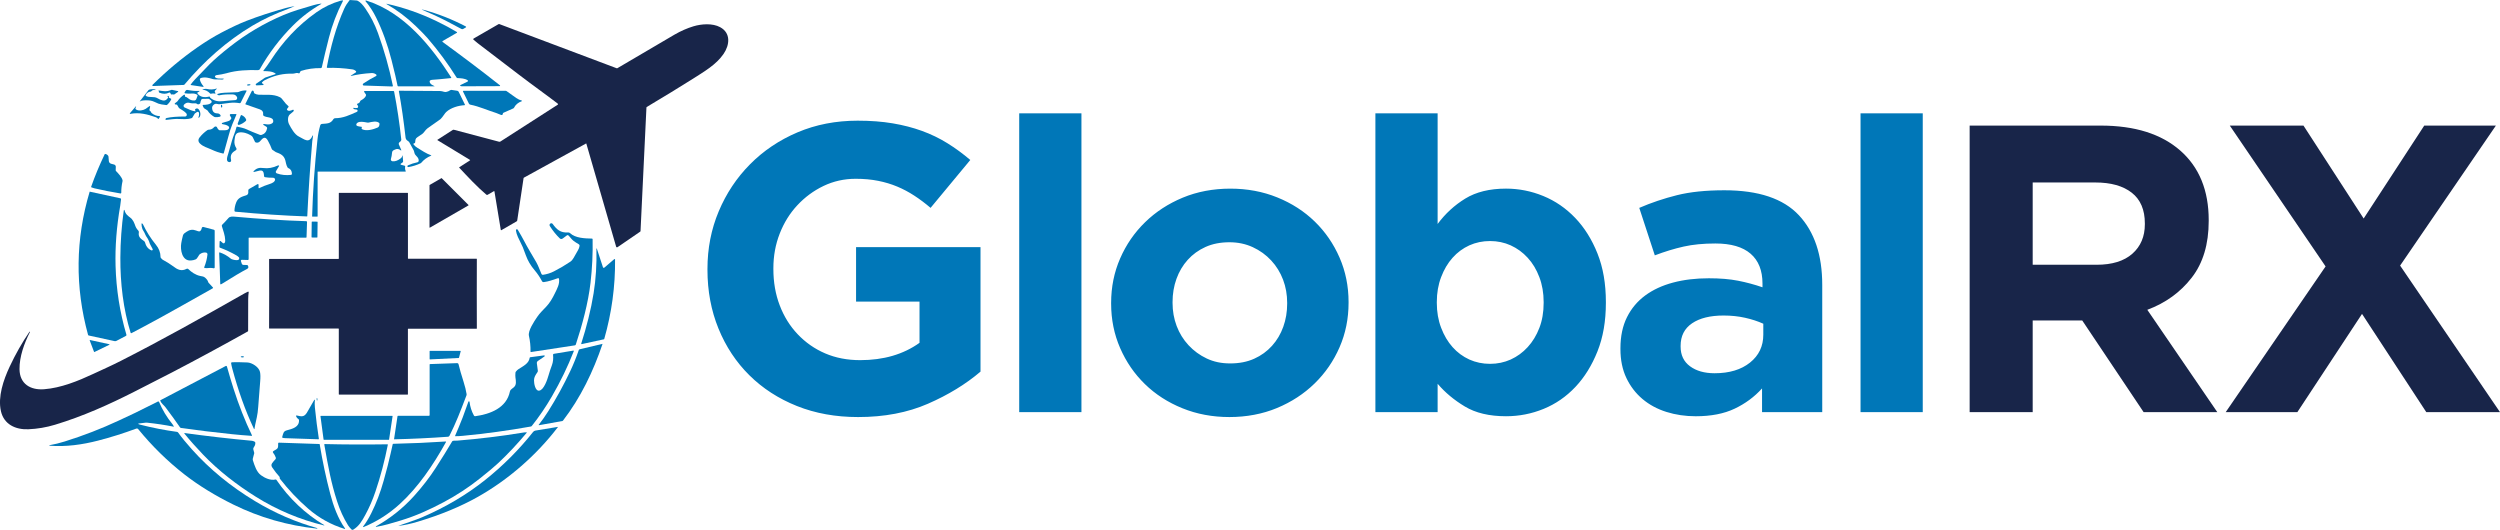
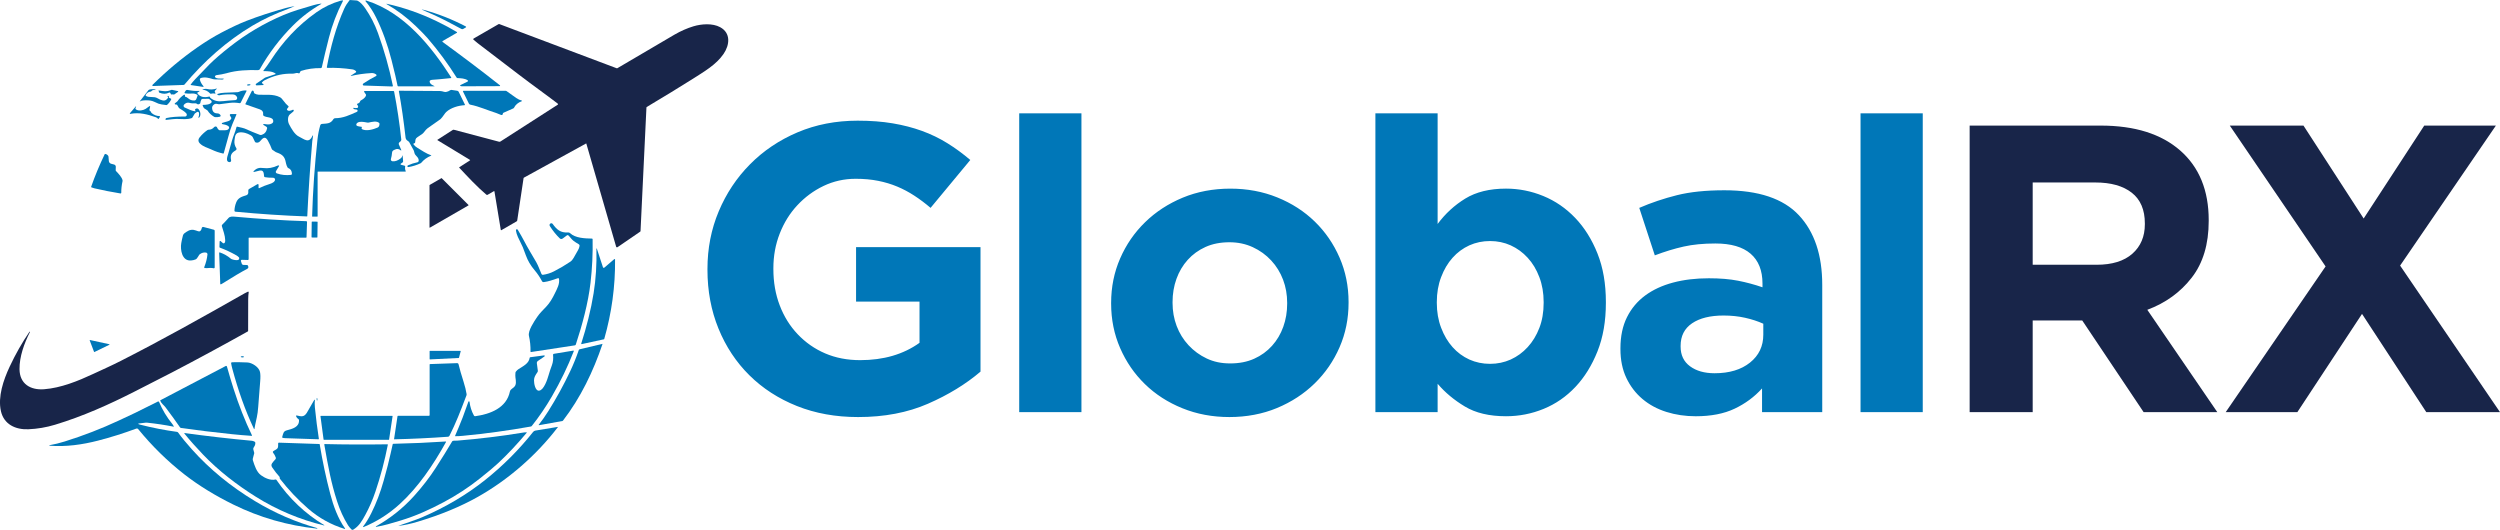
<svg xmlns="http://www.w3.org/2000/svg" id="Layer_1" data-name="Layer 1" viewBox="0 0 1753.93 371.76">
  <defs>
    <style>
      .cls-1 {
        fill: #182549;
      }

      .cls-1, .cls-2 {
        fill-rule: evenodd;
      }

      .cls-2 {
        fill: #0077b8;
      }
    </style>
  </defs>
  <g>
    <path class="cls-2" d="M246.25,53.28s-.01,0-.02,0c-.07,0-.13-.06-.13-.13,0-.04.02-.08.05-.1l3.48-2.24c.16-.1.26-.28.26-.47,0-.14-.05-.28-.15-.38-.67-.71-1.52-1.14-2.57-1.29-5.84-.86-11.67-1.21-17.49-1.07h0c-.22,0-.39-.18-.39-.39,0-.02,0-.05,0-.07,2.65-14.16,6.33-27.96,12.23-41.11.84-1.87,2.06-3.82,3.67-5.84.1-.12.24-.18.39-.18.01,0,.02,0,.03,0l4.61.33c.22.02.44.08.64.17,2.12,1.07,3.96,3.27,5.36,5.31,3.71,5.38,6.68,11.14,8.92,17.3,4.38,12.09,7.88,24.45,10.49,37.07,0,.03,0,.05,0,.08,0,.22-.18.4-.4.4h-.01l-19.99-.66c-.39-.02-.71-.34-.71-.74,0-.21.09-.4.24-.55.12-.11.29-.24.53-.39,2.85-1.91,5.69-3.56,8.5-4.96.04-.02.08-.05.12-.08.29-.23.33-.65.1-.93-.03-.04-.07-.08-.11-.11-.97-.74-2.09-1.07-3.36-.99-5.15.31-9.92.99-14.3,2.03Z" />
    <path class="cls-2" d="M184.97,49.9h0c-.11,0-.21-.09-.21-.2,0-.04.01-.09.04-.12,1.79-2.31,3.24-4.27,4.93-6.89,8.6-13.35,19.07-24.76,32.27-34.07,5.19-3.66,10.87-6.38,17.03-8.15.5-.14.94-.21,1.32-.22,0,0,0,0,0,0,.15,0,.28.13.28.28,0,.04-.01.09-.03.13-4.27,8.27-7.54,16.84-9.81,25.71-1.89,7.36-3.55,14.31-5.01,20.84-.07.34-.37.58-.72.58h0c-4.81-.08-9.42.57-13.82,1.96-.23.07-.41.23-.52.45l-.53,1.04c-.11.23-.39.33-.63.22-.7-.32-1.54-.33-2.49-.04-.69.21-1.47.3-2.33.28-5.66-.15-11.25,1.02-16.77,3.49-1.87.84-2.95,1.29-4.1,2.56-.01.01-.03.03-.04.05-.16.24-.11.56.12.72.02.01.04.03.06.04l.65.33c.14.07.23.22.23.38,0,.22-.18.41-.4.42l-4.44.22s-.02,0-.03,0c-.34,0-.62-.28-.62-.62,0-.2.1-.39.27-.51l6.23-4.26c.05-.04.1-.06.16-.08l7.14-2.38c.11-.04.19-.14.19-.26,0-.09-.04-.17-.12-.22-2.17-1.58-5.69-1.7-8.32-1.66Z" />
    <path class="cls-2" d="M304.74,60.56h-25.33c-.25,0-.46-.17-.5-.41-.71-3.71-2.11-9.68-4.21-17.93-2.79-10.96-6.39-20.93-10.81-29.88-2.09-4.25-4.56-8.06-7.41-11.45-.05-.06-.08-.14-.08-.22,0-.19.15-.34.34-.34.04,0,.07,0,.11.02,13.37,4.15,24.95,12.32,34.89,22.21,9.45,9.41,17.74,20.69,24.81,31.76.01.02.03.05.03.07.06.16-.03.34-.2.4-.02,0-.05.01-.07.01-6.78.71-11.15,1.11-13.11,1.2-.38.02-.8.13-1.27.33-.37.17-.58.56-.51.95.3,1.78,1.63,2.25,3.36,3.11.03.02.04.05.04.08,0,.05-.04.09-.09.09h0Z" />
    <path class="cls-2" d="M225.32,2.52h0c.07,0,.14.06.14.13,0,.04-.02.09-.06.11-7.34,4.17-14.03,9.29-20.08,15.37-9.02,9.06-16.68,19.17-22.99,30.33-.25.46-.74.74-1.26.74-.01,0-.03,0-.04,0-7.32-.19-14.64.11-21.61,2.03-1.78.49-3.05.79-3.81.9-2.19.3-3.48.51-3.87.62-.03.01-.07.02-.11.04-.6.22-.96.74-.81,1.17.01.03.02.05.04.08.73,1.34,4,1.1,5.82,1.08h0c.12,0,.22.1.22.22,0,.05-.02.1-.05.14-.17.2-.51.31-1.03.32-.89.03-2.7-.02-5.44-.13-.38-.02-.71-.08-1.04-.18-2.67-.81-5.43-1.63-8.34-.78-.47.14-.79.56-.79,1.05,0,.1.01.2.04.3.45,1.6,1.29,3.08,2.5,4.44.05.05.08.12.08.19,0,.15-.13.28-.28.28-.02,0-.03,0-.05,0l-8.57-1.28s-.03,0-.05-.01c-.11-.04-.16-.17-.12-.29,0-.01.01-.03.02-.04.75-1.09,1.79-2.33,3.11-3.73,4.57-4.84,7.92-8.32,10.05-10.44,3.66-3.63,8.43-7.75,14.3-12.36,11.62-9.14,24.16-16.56,37.63-22.25,6.8-2.87,13.68-4.78,21.05-6.94,1.76-.52,3.55-.88,5.38-1.1Z" />
    <path class="cls-2" d="M271.26,2.63c11.97,2.65,23.66,6.73,35.08,12.24,5.11,2.46,9.85,5,14.2,7.61.09.05.15.15.15.26s-.06.2-.15.26l-9.96,5.75s-.05.03-.07.05c-.18.16-.19.43-.03.61.02.02.04.04.07.06,12.35,8.96,27.19,20.1,40.18,30.39.08.06.13.16.13.26,0,.18-.14.32-.32.32h0c-8.83.08-17.66.11-26.47.09-.38,0-.73-.08-1.05-.24-.03-.02-.06-.04-.09-.06-.13-.14-.14-.35,0-.48.03-.03.06-.05.09-.07l5.03-2.45c.18-.09.29-.27.29-.47,0-.17-.09-.33-.23-.43-1.97-1.34-4.66-1.42-7.22-1.55-.21-.01-.39-.12-.49-.29-6.11-9.75-12.93-19-20.49-27.78-1.64-1.9-4.36-4.69-8.17-8.37-6.34-6.13-13.19-11.28-20.55-15.48-.04-.02-.06-.06-.06-.1,0-.06.05-.12.12-.12,0,0,.02,0,.02,0h0Z" />
    <path class="cls-2" d="M206.45,4.45c-1.64.74-2.85,1.25-3.63,1.53-9.5,3.49-18.02,7.47-25.55,11.94-18.27,10.85-34.17,25.12-47.89,41.43-.13.15-.31.24-.51.24l-21.53.75c-.06,0-.12,0-.18-.03-.24-.09-.36-.36-.27-.6.02-.06.06-.12.11-.16,10.03-9.96,20.62-18.8,31.79-26.54,5.67-3.93,11.19-7.31,16.56-10.14,6.71-3.54,12.58-6.28,17.6-8.24,8.36-3.25,17.59-6.26,27.69-9.04,1.52-.42,3.45-.83,5.79-1.23h0s.04.02.04.04c0,.02,0,.03-.02.04h0Z" />
    <path class="cls-2" d="M296.06,6.69c.42.04.83.12,1.23.23,10.11,2.76,19.95,6.64,29.52,11.65.03.02.06.04.09.06.15.15.15.39,0,.54-.03.03-.05.05-.09.07l-1.84,1.07c-.38.22-.85.23-1.24.02-8.77-4.75-14.91-7.89-18.42-9.44-3.63-1.6-6.73-2.96-9.28-4.09-.02,0-.04-.03-.04-.05,0-.03.02-.05.05-.05,0,0,.01,0,.02,0h0Z" />
    <path class="cls-1" d="M346.52,134.1l-4.43,2.56c-.12.07-.25.1-.39.1-.18,0-.36-.07-.5-.19-6.66-5.69-12.61-12.08-18.99-18.9,0,0-.01-.01-.02-.02-.08-.1-.06-.24.04-.32,0,0,.01,0,.02-.01l7.51-4.83s.08-.09.08-.14-.03-.11-.08-.14l-22.88-13.89s-.07-.07-.07-.12.02-.09.06-.12l10.72-6.89c.25-.16.56-.21.86-.14l31.68,8.39c.34.09.68.03.95-.15l40.26-25.87c.17-.11.23-.33.14-.52-.03-.05-.19-.19-.47-.41-7.02-5.41-17.64-12.96-26.86-20.03-11.43-8.77-21.08-16.14-28.96-22.11-1.09-.83-2.09-1.66-3.02-2.5-.02-.01-.03-.03-.05-.05-.17-.21-.14-.53.07-.7.02-.02.04-.03.06-.04l17.49-10.1c.18-.11.41-.13.61-.05l82.27,30.97c.18.06.38.04.53-.05,25.09-14.75,38.43-22.59,40.02-23.51,4.46-2.57,8.9-4.53,13.32-5.86,5.62-1.69,13.37-2.3,18.74.61,7.62,4.12,6.71,12.49,2.38,18.79-5.19,7.55-13.33,12.23-22.86,18.26-8.06,5.1-18.41,11.41-31.04,18.95-.11.07-.18.18-.19.31l-4.15,86.71c0,.17-.09.33-.24.43l-15.95,10.92s-.05.03-.08.05c-.3.14-.66.01-.8-.29-.01-.03-.02-.06-.03-.09l-20.93-72.37c-.01-.05-.07-.09-.12-.09-.02,0-.04,0-.06.02l-43.57,23.95c-.14.08-.25.22-.28.38l-4.45,29.69c-.04.25-.19.48-.42.61l-10.68,6.17s-.09.04-.14.04c-.14,0-.27-.1-.29-.24l-4.45-26.97c-.02-.12-.13-.21-.25-.21-.04,0-.09.01-.13.04h0Z" />
    <path class="cls-2" d="M175.74,59.42c-.03-.25-.6-.39-1.28-.32-.68.07-1.21.33-1.19.58.03.25.6.39,1.28.32s1.21-.33,1.19-.58Z" />
    <path class="cls-2" d="M142.22,63.01c-.08,0-.14-.07-.14-.15,0-.06.04-.12.11-.14.88-.27,2.07-.52,3.02-.3,2.34.55,4.59.44,6.75-.3.02,0,.04-.01.05-.01.07,0,.13.06.13.13,0,.04-.02.08-.05.1l-1.04,1.03c-.22.22-.36.51-.41.81-.03.16.14.54.51,1.12.03.04.04.09.04.13,0,.13-.11.24-.24.24-.02,0-.04,0-.06,0-.89-.23-1.86-.2-2.9.08-.2.06-.42,0-.57-.16-1.56-1.66-3.29-2.52-5.19-2.59Z" />
    <path class="cls-2" d="M98.1,71.04l6.12-7.85c.11-.14.26-.24.43-.29,1.55-.41,2.99-.44,4.32-.1,0,0,.01,0,.02,0,.08.03.12.12.09.21,0,0,0,.01,0,.01l-.07.13s-.05.05-.08.04c-1.26-.19-2.13.04-2.62.69-.18.23-.44.37-.72.39-1.4.11-2.52.87-3.35,2.29-.15.25-.07.59.18.75,2.11,1.39,5.68.09,8.02,1.58,1.26.8,2.54,1.34,3.84,1.6,1.37.28,2.55-.32,3.54-1.78.13-.18.16-.33.1-.44-.07-.12-.17-.24-.3-.36-.04-.04-.07-.09-.09-.14-.06-.18.07-.38.27-.45.06-.02.12-.02.18-.02.43.05.58.31.45.8,0,.03-.01.07-.01.1,0,.16.09.31.23.38l1.38.7c.08.04.13.12.13.22,0,.03,0,.06-.02.09-.61,1.48-1.57,2.79-2.88,3.94-.15.14-.36.21-.58.18-2.63-.28-4.46-.61-5.48-.99-1.81-.69-3.87-1.97-5.82-2.2-2.16-.26-4.2-.22-6.12.12-.49.09-.78.45-1.04.54-.01,0-.03.01-.05.01-.06,0-.11-.05-.11-.11,0-.03,0-.05.03-.07h0Z" />
    <path class="cls-2" d="M111.41,63.46c2.88.45,5.49,1.05,8.58-.32.26-.12.56-.15.84-.08l4,.87c.13.03.21.14.21.27,0,.09-.04.17-.11.22l-2.57,1.79c-.12.08-.27.13-.41.13-.09,0-.19-.02-.27-.05-.27-.11-.73-.11-1.37,0-.02,0-.04,0-.06,0-.17,0-.32-.11-.38-.26-.17-.47-.37-.81-.6-1.02-.09-.09-.22-.14-.35-.14-.08,0-.16.02-.24.06-2.08,1.12-4.36,1.15-6.85.09-.22-.09-.36-.3-.36-.53,0-.03,0-.06,0-.08.03-.22-.05-.44-.23-.67-.03-.03-.04-.07-.04-.11,0-.09.08-.17.17-.17.01,0,.02,0,.03,0h0Z" />
    <path class="cls-2" d="M137.1,77.79c-.35-.57-.36-1-.02-1.29.65-.56,1.58-.56,2.11,0,1.42,1.48,2.04,4.42.47,6.06-.05.06-.12.09-.2.09-.15,0-.26-.12-.26-.26,0-.04,0-.08.03-.12.41-.92.55-1.89.42-2.92-.07-.51-.5-.9-1.02-.9-.28,0-.55.11-.74.31-.29.3-.6.52-.92.64-.13.06-.24.15-.31.26l-1.73,2.85c-.1.17-.26.3-.45.36-3.25,1.06-6.16.68-10.69.56-.76-.01-3.22.21-7.37.69,0,0-.02,0-.03,0-.15,0-.28-.13-.28-.28h0c.01-.59.27-.93.77-1.05,3.09-.71,7.39-1.06,12.92-1.05.34,0,.56-.04.67-.12,0,0,0,0,0,0,.64-.46.78-1.35.32-1.98,0,0-.01-.02-.02-.02-1.12-1.44-3.45-2.67-4.93-3.63-.18-.11-.33-.27-.44-.46l-1.05-1.82c-.13-.24-.38-.39-.66-.39l-.63-.02c-.27,0-.48-.22-.48-.49,0-.15.07-.3.2-.39l1.52-1.18c.13-.1.25-.23.34-.36,1.08-1.67,2.55-3.13,4.41-4.38.08-.05.17-.08.27-.08.26,0,.47.21.47.47,0,.08-.02.15-.05.21-.01.02-.02.14-.02.36,0,.24.18.44.42.46.48.05,1.08.38,1.81,1.01,1.28,1.11,2.62,1.63,4.33,1.59.63-.01,1.2-.41,1.44-1.02l.87-2.31c.1-.25.01-.55-.22-.7-1.01-.67-2.22-.96-3.63-.87-1.76.11-3.39.07-4.9-.14-.22-.03-.39-.22-.39-.44,0-.08.02-.16.07-.23l.66-1.09c.31-.49.87-.73,1.42-.62,3.06.6,5.77.82,8.12.66.04,0,.08,0,.12.03.1.06.14.19.08.29-.02.03-.05.06-.08.08l-1.26.72c-.12.07-.19.19-.19.32,0,.07.02.15.06.21,1.97,2.94,5.25,3.09,8.26,2.34.04-.01.08-.02.12-.02.19,0,.35.1.44.27,0,.01.03.1.09.28.05.17.12.28.2.35,2.71,2.19,5.44,2.78,9.27,2.29,1.74-.22,4.47-.46,8.18-.7.08,0,.16-.01.24-.03.8-.18,1.29-.98,1.11-1.77-.02-.08-.04-.16-.07-.23v-.03c-.48-1.12-1.57-1.88-2.78-1.92-3.93-.15-7.1.04-9.51.57-.39.08-.79.01-1.12-.19l-.3-.18c-.1-.06-.15-.16-.15-.27,0-.14.09-.26.22-.3,1.39-.46,2.94-.74,4.66-.82,2.99-.14,6.12-.27,9.39-.4.25,0,.52-.07.78-.18,1.7-.8,3.46-1.13,5.3-.99.12,0,.21.1.21.22,0,.03,0,.07-.02.1l-4.1,8.19c-.12.23-.36.38-.62.38-.04,0-.07,0-.11,0-2.46-.41-4.82-.47-7.07-.19-2.56.32-4.93.63-7.11.93-.2.02-.4.01-.59-.02-1.03-.21-2.15-.57-3.05.06-1.11.77-1.62,1.67-1.53,2.72.19,2.39,1.38,3.6,3.57,3.65,1.11.02,1.71.43,2.27,1.19.03.05.06.09.08.14.17.38,0,.82-.39.99-.05.02-.09.04-.14.05-1.24.3-2.33.39-3.27.29-.24-.03-.48-.11-.68-.23-2.04-1.23-3.55-2.67-4.54-4.3-.07-.12-.17-.21-.29-.29l-2.21-1.42c-.11-.07-.2-.17-.25-.28l-.76-1.55s-.04-.11-.04-.16c0-.2.16-.36.36-.37,1.78-.06,4.64-.15,5.83-1.66.81-1.01-1.27-2.39-1.98-2.61-.05-.02-.11-.03-.18-.02l-4.29.09c-.22,0-.43.12-.53.31-.49.87-.77,1.73-.84,2.59,0,.14-.08.28-.19.37-.89.69-1.67.72-2.35.1-.18-.17-.42-.26-.66-.26-.03,0-.06,0-.09,0-1.5.14-2.95.03-4.36-.36-1.11-.3-2.29-.03-3.14.72l-.5.43c-.08.07-.15.14-.2.22-.41.56-.28,1.36.28,1.77.08.06.16.1.25.14,3.13,1.37,5.31,2.51,7.38,2.68h.02c.1,0,.18-.08.18-.18,0-.03,0-.07-.03-.09h0Z" />
    <path class="cls-2" d="M302.5,108.98c.05.01.08.06.08.11,0,.05-.03.09-.07.11-2.81,1.13-5.13,2.79-6.96,4.99-.12.14-.28.27-.45.35-2.71,1.28-5.56,2.17-8.55,2.68-.03,0-.06,0-.08,0-.36.02-.66-.24-.68-.57,0-.02,0-.05,0-.07.02-.25.2-.46.55-.62,2.03-.93,4.19-1.62,6.46-2.09.53-.11.93-.56.95-1.11.12-2.69-2.58-3.34-3.01-5.57-.2-1.05-.48-1.84-.84-2.35-.35-.51-1.3-2.24-2.86-5.19-.04-.07-.1-.14-.17-.2l-1.39-1.08c-.52-.42-.85-1.01-.92-1.66-1.32-11.72-2.88-22.61-4.71-32.67,0-.02,0-.04,0-.06,0-.18.14-.32.32-.32h0l28.6.2c.39,0,.86.06,1.32.17.91.2,1.89.65,2.89.49.98-.16,1.97-.58,2.97-1.26.19-.13.41-.19.64-.19.06,0,.11,0,.17.01l4.03.6c.43.06.8.34,1,.73l4.39,9s.03.08.03.12c0,.15-.12.27-.26.27-4.5.27-9.55,1.75-12.9,4.76-.27.23-.5.5-.7.79-1.72,2.47-2.86,3.9-3.42,4.31-2.18,1.59-5.12,3.67-8.84,6.24-.75.52-1.67,1.51-2.75,2.97-.3.41-.69.79-1.12,1.1-.74.52-1.84,1.26-3.3,2.22-1.68,1.11-1.42,1.96-1.65,3.63-.03.24-.16.45-.35.59-.15.11-.3.16-.46.16h0c-.25,0-.45.2-.45.45,0,.1.03.19.09.27.66.91,1.55,1.7,2.66,2.38,3.02,1.85,6.4,4.19,9.75,5.29Z" />
    <path class="cls-2" d="M219.63,95.23c-.01.94-.44,2.53-.54,3.66-1.52,17.92-2.7,35.52-3.52,52.8h0c0,.09-.08.16-.18.16h0c-16.12-.57-32.89-1.68-50.31-3.33-.35-.03-.61-.34-.6-.69.08-2.04.5-4,1.25-5.85,1.3-3.22,3.78-3.97,7.08-4.99.8-.24,1.37-.99,1.38-1.86v-1.59c0-.38.2-.73.53-.92l5.92-3.42s.08-.04.12-.05c.27-.07.55.09.63.37.01.04.02.09.02.13v2.13s0,.04,0,.06c.03.15.19.24.34.2.02,0,.04-.01.06-.02,2.27-1.13,4.79-2.13,7.56-2.99,1.27-.4,3.54-1.34,3.62-3.05,0-.03,0-.04,0-.05,0-.68-.68-1.23-1.51-1.23h-.04c-2.05.02-3.9-.11-5.56-.39-.33-.05-.58-.32-.61-.66-.21-2.04-.19-4.41-2.97-4-.59.09-1.93.42-4.04.99-.03,0-.06.01-.09.01-.19,0-.34-.15-.34-.34,0-.09.04-.18.1-.24,2.02-2.01,3.82-2.61,6.88-2.18,3.2.45,6.58-.14,10.13-1.77.27-.13.52-.12.76.02.08.05.13.14.13.23,0,.05-.02.1-.04.14l-2.14,3.53s-.04.07-.06.1c-.25.55-.01,1.2.54,1.46.03.01.06.03.1.04,3.06,1.11,6.38,1.47,9.98,1.06.36-.04.63-.35.62-.71-.03-2.05-.89-3.41-2.59-4.09-.21-.09-.38-.23-.48-.42-1.04-1.73-1.16-3.56-1.58-5.02-1.02-3.55-3.37-4.53-6.68-5.75-.25-.09-.99-.58-2.21-1.45-.34-.25-.59-.59-.72-.98-.48-1.42-1.35-3.3-2.63-5.64-1.87-3.44-3.63-1.79-5.35.32-.88,1.08-2.12,1.44-3.32.91-.19-.08-.34-.24-.42-.44-.32-.8-.85-1.9-1.59-3.3-.47-.89-2.11-1.66-3.36-2.23-1.97-.9-6.47-1.88-8.13.06-.89,1.03-1.01,2.73-1.25,4.49-.27,1.94.17,3.81,1.32,5.62.09.14.14.3.14.46,0,.29-.15.57-.4.72-2.98,1.89-4.25,3.36-3.43,7.18.02.08.02.15.02.23,0,.6-.49,1.09-1.09,1.09-.02,0-.04,0-.07,0-2.9-.18-1.5-3.9-.91-5.82.68-2.21,1.55-5.26,2.62-9.12.98-3.58,2.38-6.1,3.23-9.67.04-.2.25-.33.46-.29,3.02.67,4.76,1.12,5.22,1.32,3.89,1.74,7.45,3.22,10.68,4.43.39.15.85.17,1.28.03,2.08-.68,3.36-2.2,3.82-4.56.09-.46-.12-.91-.51-1.15l-2.04-1.24c-.11-.07-.18-.19-.18-.32,0-.21.17-.38.38-.38h0c1.44.05,3.23.82,5.32-.16.83-.39,1.28-.91,1.32-1.56.25-3.6-4.91-2.44-6.84-4.11-.16-.14-.25-.34-.25-.55,0-.04,0-.07,0-.11.27-1.85-.5-3.1-2.33-3.76-5.45-1.94-8.77-3.1-9.98-3.48-.1-.03-.17-.12-.17-.23,0-.04,0-.08.03-.11l4.46-8.92c.04-.09.11-.17.19-.24.31-.26.78-.2,1.03.11.07.08.12.18.14.28l.23.95c.05.2.18.38.36.48.87.52,1.82.82,2.87.89,4.14.3,10.29-.76,15.06,1.8.71.38,1.52,1.2,2.41,2.46.99,1.39,2.15,2.67,3.48,3.83.08.07.13.17.13.28,0,.08-.03.16-.08.23l-.98,1.26c-.09.12-.14.26-.14.41s.05.29.14.4c.88,1.17,2.77.46,3.98-.12.03-.01.05-.02.08-.03.24-.07.5.08.57.33,0,.03.01.05.02.08.04.36-.11.68-.44.97-.41.36-1.13.95-2.17,1.78-1.86,1.48-1.7,5.04-.7,6.98,1.5,2.86,3.89,7.29,7,8.74,3.52,1.64,6.98,5.3,9.5-.74.03-.06.08-.1.15-.1.09,0,.16.07.16.16h0Z" />
    <path class="cls-2" d="M366.1,70.58c.09.03.14.11.14.2s-.05.17-.14.2c-2.61.94-4.45,2.5-5.52,4.68-.08.16-.21.29-.38.36l-6.99,3.09c-.24.11-.41.34-.43.61-.05.8-.47,1.11-1.25.91-.94-.24-2.27-1.01-3.33-1.33-6.05-1.87-11.8-4.58-18.28-5.88-.42-.09-.77-.36-.96-.74l-4.13-8.47s-.04-.1-.04-.16c0-.2.16-.36.36-.36h29.65c.2,0,.38.06.54.18,2.14,1.59,4.43,3.22,6.87,4.9,1.34.92,2.33,1.31,3.88,1.82Z" />
    <path class="cls-2" d="M282.48,109.16c.05.06.16,1.38.34,3.98.03.32-.12.65-.4.84l-1.22.83c-.12.08-.19.22-.19.36,0,.2.13.37.33.42l2.57.68c.25.07.4.31.35.56-.21,1.16-.08,2.22.39,3.17.02.04.03.08.03.13,0,.16-.13.28-.28.28h-61.36c-.12,0-.21.09-.21.21v31.19c0,.08-.07.15-.15.15h-3.58c-.07,0-.13-.06-.13-.14h0c.54-18.01,1.8-36.06,3.78-54.14.36-3.32,1.01-6.57,1.93-9.76.17-.56.64-.94,1.2-.99,3.34-.33,6.03.01,8-3.3.23-.41.69-.68,1.18-.69,5.74-.03,10.13-2.17,15.24-4.45.2-.09.34-.2.43-.32.05-.08.09-.16.12-.24.13-.46-.14-.94-.6-1.07-.09-.02-.18-.04-.27-.03-.87,0-1.54-.19-2.02-.61-.08-.06-.13-.16-.13-.26,0-.18.15-.33.33-.33.06,0,.11.02.16.04.27.14,1,.18,2.2.11.23-.02.43-.14.54-.34.36-.63.23-1.24-.4-1.83-.11-.1-.17-.25-.17-.4,0-.25.17-.47.41-.53.92-.26,1.49-.76,1.71-1.51.08-.29.28-.55.55-.71,1.45-.82,3.21-1.87,3.65-3.65.05-.19,0-.38-.1-.53l-1.23-1.8c-.05-.07-.07-.15-.07-.23,0-.22.18-.4.4-.4h20.2c.24,0,.45.17.49.41,2.16,11.17,3.83,22.38,5.03,33.62.02.21,0,.43-.09.63-.21.49-.55.88-1.03,1.17-.59.36-.82,1.09-.55,1.72.89,2.14,1.45,3.42,1.66,3.82.02.03.03.07.03.11,0,.13-.1.23-.23.23-.06,0-.11-.02-.15-.06-1.27-1.06-2.57-1.27-3.89-.64-1.04.5-2.09.74-2.2,2.06-.15,1.75-.42,3.28-.82,4.57-.02.05-.03.09-.03.13-.14.7.32,1.37,1.02,1.51.04,0,.09.01.13.02,2.1.22,3.93-.72,5.47-1.85.9-.66,1.35-1.34,1.34-2.03h0c0-.1.07-.17.16-.17.05,0,.1.02.13.06h0ZM253.85,89.39c-.2.33-.24.64-.12.92.06.15.18.28.32.35,3.1,1.53,7.84.14,10.84-1.15.91-.39,1.36-1.28,1.36-2.64,0-.23-.09-.45-.26-.62-1.65-1.6-5.19-.76-7.36-.25-.28.06-.53.06-.78.02-1.97-.33-7.01-1.55-7.84,1.16-.2.66.18,1.11,1.13,1.35.9.23,1.72.37,2.47.43.03,0,.05,0,.07.01.15.05.23.21.18.36,0,.02-.02.04-.03.06h0Z" />
-     <path class="cls-2" d="M155.37,73.44c-.25.02-.42.5-.37,1.06.05.56.3,1,.55.98.25-.02.42-.5.37-1.06-.05-.56-.3-1-.55-.98Z" />
+     <path class="cls-2" d="M155.37,73.44Z" />
    <path class="cls-2" d="M95.51,74.78c0,.15-.11.4-.35.74h0c-.28.4-.17.96.25,1.26,1.95,1.36,5.19.61,6.78-.41.49-.32,1.39-.96,2.67-1.9.05-.04.12-.06.18-.06.16,0,.3.13.3.3,0,.02,0,.05,0,.07l-.5,2.3c-.05.23.06.46.26.56.42.23.75.65.97,1.24.07.18.18.32.32.44,1.67,1.4,3.52,2.1,5.57,2.12.01,0,.02,0,.03,0,.16.02.27.17.24.32,0,.01,0,.03,0,.04-.14.47-.44.99-.91,1.55,0,0-.01.02-.02.03-.12.11-.31.1-.43-.02,0,0-.02-.02-.02-.03-.33-.48-.83-.84-1.5-1.07-5.95-2.09-11.58-3.6-18-2.38-.02,0-.04,0-.05,0-.14,0-.25-.11-.25-.25,0-.06.02-.12.06-.17l4.12-4.77s.07-.06.12-.06c.09,0,.16.07.16.16h0Z" />
    <path class="cls-2" d="M155.97,87.08c-.2-.04-.35-.23-.35-.43,0-.2.13-.37.31-.43,1.43-.42,2.9-.86,4.4-1.32.76-.23,1.39-.8,1.89-1.7.05-.09.08-.2.08-.3s-.03-.21-.08-.3l-.93-1.61c-.06-.1-.09-.21-.09-.33,0-.36.29-.65.65-.65h3.75c.15,0,.28.13.28.28,0,.04,0,.08-.02.11-1.75,4.08-4.11,9.31-5.32,14.23-.33,1.32-1.51,5.6-3.56,12.83-.05.18-.24.29-.43.26-2.78-.6-5.28-1.44-8.32-2.86-2.95-1.38-5.44-1.82-7.84-4.08-1.48-1.4-1.55-2.92-.22-4.55,1.56-1.92,3.33-3.56,5.29-4.92.31-.21.65-.31,1.01-.32,1.47-.02,2.7-.6,3.68-1.72.08-.09.17-.17.26-.24.6-.43,1.37-.38,1.74.12.06.08.1.17.13.26.16.48.54,1.04,1.17,1.67.19.19.43.3.7.3,2.82.09,4.57.02,5.24-.22,1.01-.35,1.98-1.65.87-2.61-1.08-.93-2.99-1.23-4.3-1.49Z" />
-     <path class="cls-2" d="M166.8,86.61l2.09-5.55c.07-.2.26-.33.47-.33.07,0,.14.01.21.04,1.49.68,2.51,1.67,3.07,2.98.18.42.07.9-.27,1.19-1.47,1.3-3.02,2.19-4.62,2.67-.07.02-.14.03-.22.03-.43,0-.77-.35-.77-.77,0-.09.02-.18.05-.27h0Z" />
    <path class="cls-2" d="M64.15,131.45c-.13-.05-.22-.18-.22-.32,0-.04,0-.07.02-.11,2.65-7.55,5.81-15.13,9.46-22.74.08-.16.24-.26.41-.26.03,0,.06,0,.09,0,.86.16,1.54.61,2.03,1.36.09.14.15.31.17.49l.24,3.06c.07.94.73,1.72,1.63,1.96l2.08.55c.71.19,1.2.84,1.18,1.58l-.08,2.4c0,.22.08.43.23.58,1.63,1.7,4.15,4.33,4.58,6.5.04.19.04.38,0,.57-.63,2.82-.93,5.55-.9,8.16,0,.01,0,.03,0,.04-.02.27-.25.47-.53.45-.01,0-.03,0-.04,0-6.28-1.03-12.38-2.23-18.3-3.61-.45-.1-1.13-.33-2.06-.67Z" />
    <path class="cls-1" d="M309.91,125.04l18.78,18.78s.05.08.05.13c0,.07-.04.13-.09.16l-27.04,15.6s-.06.02-.09.02c-.1,0-.19-.08-.19-.18v-29.62c0-.06.04-.12.09-.16l8.26-4.77s.06-.03.09-.03c.05,0,.1.02.13.05h0Z" />
-     <path class="cls-2" d="M62.9,134.47s.01-.02.02-.02h0l21.56,4.69c.28.06.47.32.45.61-.18,1.83-.37,3.38-.59,4.63-2.55,14.61-3.63,28.67-3.26,42.17.46,16.48,2.99,32.58,7.61,48.3.02.06.03.13.03.19,0,.25-.14.48-.36.6l-6.73,3.53c-.39.2-.81.25-1.21.16l-18.15-3.95c-.25-.06-.44-.24-.5-.48-9.2-33.56-8.82-67.04,1.14-100.43Z" />
-     <path class="cls-1" d="M334.49,206.09c0,10.71.01,18.82.05,24.32h0c0,.13-.1.23-.23.23h-47.9c-.13,0-.23.11-.23.23v45.73c0,.13-.1.23-.23.23h-48c-.14,0-.26-.11-.26-.26v-45.79c0-.17-.14-.3-.3-.3h-48.36s0,0,0,0c-.14,0-.25-.11-.25-.25h0c.04-1.66.06-9.72.06-24.17,0-14.45-.01-22.51-.05-24.16h0c0-.14.11-.25.25-.25h48.36c.17,0,.3-.13.3-.3v-45.79c.01-.14.13-.26.27-.26h48c.13.01.23.11.23.24v45.73c-.01.13.09.23.22.23h47.9c.12.01.22.11.22.24h0c-.03,5.51-.05,13.62-.05,24.33Z" />
-     <path class="cls-2" d="M86.97,147.28s.09-.06.15-.06c.1,0,.18.07.2.16.75,3.06,2.43,3.99,4.69,5.82.16.13.34.3.5.5.93,1.19,1.59,2.37,1.97,3.54.68,2.07,1.25,3.19,2.51,4.49.27.29.43.67.43,1.06,0,.09,0,.17-.02.26-.56,3.3,1.45,4.47,3.77,6.19.28.21.48.5.56.83.65,2.48,2.04,4.62,4.57,5.59.07.03.15.04.23.04.36,0,.64-.29.64-.65,0-.1-.03-.21-.07-.3l-1.94-3.67c-.04-.08-.08-.16-.1-.24-.48-1.76-1.26-3.36-2.34-4.81-.23-.31-.43-.66-.58-1.04-.38-1.02-1.07-2.34-2.06-3.96-.07-.11-.12-.22-.16-.35-.45-1.25-.66-2.48-.64-3.67,0-.15.12-.28.28-.28.04,0,.08.01.12.03.3.15.5.35.62.6,2.45,5.14,5.44,9.88,9,14.22,2.26,2.76,3.29,5.54,3.33,8.72,0,.22.08.43.21.6.53.69.99,1.14,1.38,1.35,2.92,1.6,5.24,3.05,6.97,4.37,3.46,2.63,6.06,3.91,9.78,1.94.38-.19.82-.13,1.11.17,2.31,2.28,5.13,4.16,8.27,4.84,1.56.34,2.47.32,3.5,1.19,1.19,1.01,1.94,2.06,2.22,3.15.04.17.13.31.24.43l3.07,3.33c.06.07.1.15.1.25,0,.13-.07.25-.19.32-15.76,8.92-27.67,15.6-35.73,20.04-6.65,3.66-13.75,7.47-21.31,11.43-.06.03-.13.05-.2.05-.19,0-.35-.12-.41-.3-5.18-16.68-7.3-34.9-7.2-52.74.06-11.1.85-22.11,2.39-33.02.02-.17.08-.31.18-.4Z" />
    <path class="cls-2" d="M174.65,166.77c-.12,0-.21.09-.21.21v14.88s0,0,0,0c0,.3-.25.54-.55.54h0l-4.18-.13h-.02c-.38,0-.69.31-.69.69,0,.07.01.14.03.21l.59,1.8c.16.51.63.85,1.16.87l2.55.08c.22,0,.41.12.53.3.67,1.11.51,1.93-.51,2.45-4,2.07-9.98,5.61-17.94,10.62-.15.09-.32.16-.49.2-.02,0-.05,0-.07,0-.17,0-.31-.13-.32-.3l-.76-21.75s0,0,0-.01c0-.2.16-.36.36-.36.04,0,.08,0,.12.02,2.86,1,5.43,2.46,7.7,4.38.15.13.35.26.56.34,1.54.58,2.98.8,4.3.64.6-.08.94-.52,1.04-1.32,0-.03,0-.05,0-.08,0-.17-.06-.33-.18-.45-.57-.61-1.17-1.09-1.81-1.45-3.96-2.24-7.81-4.04-11.57-5.4-.2-.07-.33-.27-.32-.48l.13-3.85c0-.22.19-.39.4-.39.1,0,.19.03.26.1l1.67,1.45c.12.1.27.15.42.14.82-.04,1.21-.77,1.16-2.2-.09-3.41-1.47-6.9-2.36-9.91-.1-.35,0-.72.26-.97,1.59-1.57,3.06-3.13,4.4-4.69,1.05-1.21,2.89-1.08,4.87-.9,16.22,1.45,33.26,2.63,49.72,3.12h0c.29,0,.53.25.52.54h0l-.36,10.7c0,.19-.16.33-.34.33h-40.07Z" />
    <path class="cls-2" d="M219.01,155.46l3.51.04c.17,0,.3.14.3.31l-.13,10.55c0,.17-.14.3-.31.3l-3.52-.04c-.17,0-.3-.14-.3-.31l.13-10.56c0-.17.14-.3.31-.3h0Z" />
    <path class="cls-2" d="M415.76,167.77c.2,10.14-.29,20.35-1.47,30.63-1.64,14.23-5.76,29.44-10.32,43.32-.09.29-.35.52-.66.57l-30.78,4.69s-.03,0-.05,0c-.16,0-.29-.13-.29-.29h0c.08-3.8-.29-7.49-1.11-11.06-.81-3.53,3.7-10.19,5.8-13.29,1.79-2.64,3.93-4.65,6.38-7.25,2.51-2.65,4.3-5.77,5.97-9.19,1.67-3.43,3.53-6.68,2.95-10.29-.04-.27-.28-.47-.55-.47-.06,0-.12.01-.18.03-3.53,1.22-6.67,2.34-9.97,2.75-.51.06-.99-.2-1.22-.64-1.54-2.86-3.18-5.31-4.91-7.35-3.19-3.77-5.07-7.03-6.48-10.95-1.15-3.2-1.85-5.06-2.1-5.58-2.03-4.21-3.18-6.6-3.44-7.18-.69-1.57-1.13-2.98-1.31-4.22-.07-.47-.04-.78.1-.94.02-.02.05-.05.07-.07.29-.24.73-.19.99.12.02.03.05.06.07.09,1.85,3.08,3.28,5.59,4.29,7.54,2.72,5.24,5.59,9.83,8.7,15.22,1.53,2.67,2.54,5.86,3.62,8.21.21.44.67.69,1.14.62,2.69-.38,5.24-1.18,7.66-2.42,4.01-2.05,7.81-4.29,11.42-6.73.92-.62,1.7-1.51,2.33-2.65,1.16-2.09,2.2-3.92,3.13-5.5.55-.93.91-1.93,1.08-2.99.07-.45-.15-.9-.55-1.13-1.45-.82-2.72-1.65-3.8-2.48-1.3-1-2.37-2.69-3.49-3.73-.15-.14-.34-.21-.54-.21-.16,0-.31.05-.44.13-.81.54-1.73,1.23-2.77,2.08-.86.7-1.64.71-2.35.04-2.42-2.33-4.74-5.2-6.95-8.62-.13-.2-.2-.44-.2-.68,0-.42.21-.8.55-1.03l.04-.03c.56-.37,1.29-.23,1.66.31,2.8,3.91,5.47,6.31,10.75,5.93.04,0,.09,0,.13,0,.48,0,.95.18,1.31.51,3.71,3.48,10.29,3.7,15.37,3.8.21,0,.38.17.39.39h0Z" />
    <path class="cls-2" d="M143.72,188.1s-.04,0-.07-.01c-.27-.06-.44-.33-.38-.6,0-.02.01-.05.02-.07,1.19-2.93,1.95-5.89,2.26-8.88,0-.05,0-.09,0-.14,0-.61-.45-1.13-1.05-1.21-1.55-.23-3,.17-4.36,1.2-.12.1-.23.21-.32.34l-1.55,2.38c-.24.38-.61.69-1.05.89-.96.4-2.04.66-3.23.75-6.32.52-7.62-7.55-6.82-12.16.3-1.72.7-3.56,1.21-5.5.32-1.22,1.84-2,2.56-2.51,2.1-1.45,4.25-1.75,6.46-.9,1.4.54,2.24.77,2.51.68.83-.27,1.38-1.07,1.66-2.4,0-.01,0-.02,0-.03.13-.51.64-.82,1.14-.69,0,0,.02,0,.02,0l7.34,1.94c.32.08.55.37.55.7v25.79h0c0,.31-.25.56-.56.56-.03,0-.07,0-.1,0-.76-.13-1.63-.35-2.59-.26-1.55.15-2.77.19-3.67.11Z" />
    <path class="cls-2" d="M431.51,182.05c.19,18.78-2.34,37.35-7.58,55.71-.04.14-.16.25-.31.29l-15.52,3.37s-.04,0-.06,0c-.15,0-.28-.12-.28-.28,0-.03,0-.06.01-.08,3.67-11.32,6.86-23.9,8.69-35.33,1.59-9.92,2.24-20.3,1.97-31.15,0-.13.03-.23.09-.31.02-.02.05-.04.07-.04.04,0,.08.03.09.06l4.33,13.22c.08.24.31.41.57.41.14,0,.28-.05.39-.14l6.97-5.99c.06-.05.14-.08.22-.08.18,0,.33.15.33.33h0Z" />
    <path class="cls-1" d="M20.93,232.69h0c.06.04.1.11.1.18,0,.03,0,.06-.02.09-4.02,7.89-7.41,17.27-7.32,26.06.11,10.33,7.7,14.8,17.26,14.06,11.84-.91,23.77-5.76,34.46-10.75,7.08-3.3,12.9-5.86,19.26-9.1,29.32-14.92,55.09-29.36,87-47.46,1.09-.61,1.85-1,2.3-1.15.04-.01.08-.02.13-.02.21,0,.38.17.38.38,0,.02,0,.04,0,.06-.21,1.5-.32,3.11-.35,4.82-.06,4.84-.07,12.24-.05,22.22h0c0,.2-.11.38-.28.48-17.64,9.88-35.31,19.43-53,28.66-3.22,1.68-11.98,6.16-26.26,13.43-18.29,9.31-36.58,17.47-55.89,23.32-6.17,1.87-12.42,2.93-18.74,3.19-9.03.37-17.14-3.43-19.25-12.66-2.31-10.11,1.75-21.93,6.14-31.31,4.12-8.78,8.74-16.92,13.87-24.42.06-.08.17-.11.25-.06h0Z" />
    <path class="cls-2" d="M76.75,241.85l-10.51,5.12s-.05.02-.08.02c-.08,0-.14-.05-.17-.12l-3.07-8.08s-.01-.04-.01-.06c0-.1.08-.18.18-.18.01,0,.03,0,.04,0l13.58,2.96c.08.02.14.09.14.18,0,.07-.04.13-.1.16h0Z" />
    <path class="cls-2" d="M422.61,241.27s.01,0,.02,0c.04,0,.07.03.07.07,0,0,0,.01,0,.02-6.45,19.14-15.38,37.73-27.75,53.77-.1.13-.24.21-.4.24l-16.42,2.94s-.02,0-.03,0c-.1,0-.18-.08-.18-.18,0-.04.01-.08.04-.11,2.32-2.96,4.57-6.15,6.73-9.58,5.63-8.94,10.76-18.31,15.4-28.1,2.16-4.56,4.15-9.48,5.97-14.75.09-.26.31-.46.58-.53l15.97-3.8Z" />
    <path class="cls-2" d="M402.24,245.97s.03,0,.05,0c.16,0,.29.13.29.29,0,.04,0,.07-.02.1-4.17,10.7-9.31,21.32-15.41,31.84-4.26,7.34-8.94,14.22-14.05,20.64-.16.2-.39.34-.64.39-15.95,2.86-31.88,5.03-47.78,6.54-1.78.17-3.52.26-5.22.26-.02,0-.03,0-.05,0-.1-.02-.16-.12-.14-.23,0-.01,0-.03.01-.04,1.52-3.43,3.3-7.75,5.36-12.96,1.46-3.71,2.52-7.28,3.98-10.98.06-.16.21-.26.38-.26.21,0,.39.16.41.37.4,3.42,1.44,6.63,3.09,9.63.17.32.53.5.9.45,10.59-1.48,21.98-5.76,24.35-17.39.12-.57.43-1.06.88-1.41.79-.62,1.48-1.19,2.06-1.71,1.7-1.53,1.3-4.15.93-6.71-.11-.74-.11-1.82,0-3.24.03-.32.14-.6.33-.84.54-.71,1.17-1.3,1.88-1.76,3.52-2.26,7.18-3.96,7.77-7.9.03-.22.21-.39.43-.42l9.71-1.29s.04,0,.06,0c.22,0,.39.18.39.39,0,.13-.06.25-.17.33l-4.64,3.18c-.53.36-.82,1-.74,1.64l.69,5.18c.05.38-.04.76-.26,1.06-1.39,2.04-2.39,3.43-2.42,5.69-.03,2.02.78,7.7,3.69,7.26,3.29-.5,5.72-7.94,6.49-10.68.78-2.79,1.51-4.76,2.37-7.11.9-2.44,1.06-4.83.81-7.36,0-.02,0-.04,0-.06,0-.3.22-.56.52-.61l13.71-2.26Z" />
    <path class="cls-2" d="M301.41,251.95v-5.58c0-.11.09-.2.2-.2h21.41c.11,0,.2.09.2.2,0,.02,0,.04,0,.05l-1.21,4.58c-.02.08-.1.14-.18.15l-20.2,1h-.01c-.11,0-.2-.09-.2-.2h0Z" />
    <path class="cls-2" d="M168.93,250.31c0,.24.49.44,1.1.45s1.12-.17,1.12-.41c0-.24-.49-.44-1.1-.45s-1.12.17-1.12.41Z" />
    <path class="cls-2" d="M178.5,300.94s-.01.05-.03.07c-.05.07-.15.09-.22.04-.02-.02-.04-.04-.05-.06-6.34-13.37-11.19-27.36-15.22-42.32-.39-1.44-.66-2.72-.83-3.83,0-.03,0-.06,0-.09,0-.33.26-.6.59-.61,3.28-.08,6.87-.03,10.78.15,3.34.15,8.1,3.22,8.88,6.64.35,1.52.39,3.82.12,6.9-.49,5.45-.94,11.29-1.36,17.54-.2,2.89-.52,5.34-.97,7.34-.92,4.06-1.48,6.8-1.68,8.24Z" />
    <path class="cls-2" d="M276.55,308.2h0c-.05,0-.09-.04-.09-.09,0,0,0,0,0-.01l2.41-16.05c.03-.2.2-.35.4-.35h21.71c.24,0,.44-.2.44-.44v-35.52h0c0-.17.13-.3.3-.31l18.97-.66c.49-.01.91.32,1.01.79.73,3.12,1.93,7.3,3.6,12.54.94,2.94,1.63,5.77,2.07,8.47.04.24.01.48-.07.71-4.56,12.01-7.39,19.34-11.98,28.47-.21.39-.58.64-1.01.66-12.55.91-25.15,1.51-37.77,1.81Z" />
    <path class="cls-2" d="M176.78,305.49s.01.03.02.05c.02.11-.05.22-.16.24-.02,0-.04,0-.05,0-4.9-.33-9.52-.72-13.85-1.17-12.55-1.31-24.45-2.76-35.68-4.35-.33-.05-.63-.23-.82-.51-2.55-3.73-5.91-8.37-10.08-13.94-1.21-1.61-2.89-2.64-3.72-4.62-.07-.17,0-.36.16-.44l45.79-23.99s.04-.02.06-.03c.29-.11.61.03.72.32,0,.02.01.04.02.05,1.69,5.97,3.24,11.18,4.66,15.62,3.66,11.48,7.97,22.4,12.94,32.76Z" />
    <path class="cls-2" d="M222.37,279.16c-.14,0-.24.45-.21.98.03.53.17.96.31.95.14,0,.24-.45.21-.98-.03-.53-.17-.96-.31-.95Z" />
    <path class="cls-2" d="M220.73,280.4s.05-.03.08-.03c.06,0,.11.05.11.11,0,0,0,.01,0,.02-.2,1.61-.2,3.39,0,5.34.78,7.74,1.71,15.09,2.79,22.06,0,.01,0,.03,0,.04,0,.14-.11.25-.25.25h0c-6.94-.21-14.68-.47-23.23-.78-.96-.04-1.64-.13-2.02-.3-.18-.08-.28-.28-.23-.47.73-2.63.86-4.1,3.23-4.73,3.9-1.04,8.8-2.23,8.57-7.14-.01-.32-.18-.61-.45-.79-.8-.52-1.33-1.21-1.61-2.05-.01-.04-.02-.07-.02-.11,0-.2.16-.36.36-.36.03,0,.05,0,.08,0,3.22.73,5.09,1.34,7.12-1.86.73-1.15,2.41-4.07,5.06-8.76.04-.08.11-.15.19-.22.05-.04.12-.11.21-.22Z" />
    <path class="cls-2" d="M222.66,370.69h0c-.02.11-.11.19-.21.19h-.02c-20.74-2.2-40.32-7.83-58.74-16.9-12.26-6.04-23.91-13.05-34.25-21.1-11.93-9.3-22.78-19.93-32.55-31.91-.27-.33-.73-.47-1.15-.32-9.02,3.34-18.02,6.17-27.01,8.49-10.87,2.8-22.43,4.47-34,3.55h0c-.09,0-.17-.08-.17-.17s.07-.17.16-.17c3.64-.65,7.21-1.53,10.72-2.63,13.16-4.12,25.76-9,37.8-14.63,7.67-3.59,11.59-5.43,11.76-5.52,6.99-3.55,12.27-6.18,15.81-7.88,0,0,0,0,.01,0,.3-.14.65,0,.79.29,0,0,0,.01,0,.01,2.23,5.44,5.37,10.66,9.44,15.68.13.16.44.64.91,1.44.01.02.02.05.02.08,0,.08-.07.15-.15.15-.01,0-.02,0-.03,0-6.08-1.21-12.37-2.16-18.85-2.83-.16-.02-.36-.02-.56,0l-5.15.61c-.11.02-.2.11-.2.23,0,.09.05.17.13.21.28.13.68.25,1.19.38,8.53,2.18,17.13,3.86,25.8,5.04.31.04.61.21.8.47,2.53,3.5,5.73,7.41,9.6,11.73,12.51,13.97,27.28,26.1,44.32,36.37,13.94,8.41,28.48,14.72,43.64,18.94.08.02.14.1.14.18,0,.01,0,.02,0,.04h0Z" />
    <path class="cls-2" d="M227.01,308.34l-2.17-16.32s0-.02,0-.03c0-.13.11-.24.24-.24h50.1c.13,0,.24.11.24.24,0,.01,0,.02,0,.04l-2.45,16.32c-.02.12-.12.2-.23.2h-45.48c-.12,0-.22-.09-.24-.21h0Z" />
    <path class="cls-2" d="M279.64,368.84c3.56-1.24,6.35-2.2,8.38-2.89,3.2-1.09,5.96-2.13,8.28-3.12,16.32-7.01,31-15.7,44.03-26.07,12.57-10.01,23.81-21.26,33.7-33.74.38-.49.95-.82,1.57-.93l15.71-2.59s.01,0,.02,0c.05,0,.09.04.09.09,0,.02,0,.04-.02.06-15.07,19.77-34.96,37-56.14,48.93-12.08,6.81-26.1,12.6-42.06,17.4-5.1,1.53-9.61,2.51-13.56,2.94h0s-.04-.02-.04-.04c0-.02.01-.04.03-.04h0Z" />
    <path class="cls-2" d="M263.89,369.65s-.02,0-.03,0c-.11,0-.2-.09-.2-.2,0-.07.04-.14.1-.17,10.07-5.63,18.95-12.71,26.65-21.22,5.86-6.48,10.94-13.06,15.25-19.73,4.46-6.92,8.31-13.13,11.55-18.63.12-.21.33-.36.58-.42.92-.22,1.9-.05,3.18-.16,15.35-1.25,30.94-3.16,46.75-5.74.41-.07.97-.1,1.68-.09.1,0,.17.08.17.18,0,.04-.01.08-.04.11-6.4,7.69-13.04,14.78-19.93,21.24-2.71,2.55-7.06,6.2-13.06,10.96-7.83,6.22-16.24,11.73-25.22,16.51-9.83,5.22-19.48,9.64-30.25,12.89-6.26,1.89-11.57,3.52-17.18,4.46Z" />
    <path class="cls-2" d="M227.48,368.44s.06.06.06.1c0,.06-.05.11-.11.11-.01,0-.02,0-.03,0-17.06-4.12-33.02-10.83-47.86-20.11-13.28-8.3-26.12-18.19-37.08-29.61-4.86-5.06-9.24-10-13.13-14.8-.01-.02-.03-.04-.04-.07-.03-.1.03-.21.13-.24.03,0,.05,0,.08,0,16.1,2.21,31.86,4.01,47.3,5.42.53.05,1.19.29,1.97.71.16.09.27.25.3.43.29,2.01-.73,2.72-1.23,3.83-.17.34-.21.74-.11,1.11l.61,2.32c.02.07.03.14.03.22s0,.15-.03.22l-.95,3.58c-.11.41-.11.87.03,1.3,1.2,3.71,2.55,8.14,5.67,10.44,2.63,1.95,6.82,3.88,10.19,3.01.23-.06.49.03.63.23,8.95,13.11,20.14,23.71,33.59,31.81Z" />
    <path class="cls-2" d="M254.77,369.37c1.94-2.47,3.84-5.58,5.72-9.33,3.48-6.95,6.39-14.59,8.72-22.93,2.16-7.68,3.78-14.06,4.88-19.11.7-3.21,1.17-5.32,1.42-6.33.04-.18.2-.3.39-.31,12.59-.28,24.86-.82,36.81-1.62h.01c.13,0,.23.11.23.23,0,.04-.01.08-.03.11-8.95,16.12-19.46,31.69-32.47,43.54-7.58,6.9-16.03,12.28-25.37,16.14-.04.02-.09.03-.14.02-.15-.02-.25-.15-.24-.29,0-.05.03-.09.06-.13h0Z" />
    <path class="cls-2" d="M241.81,371.08c-9.51-2.93-18.02-7.65-25.53-14.16-7.27-6.3-13.89-13.29-19.83-20.96-.14-.18-.21-.4-.21-.63v-.33c.02-.22-.06-.43-.21-.59-1.57-1.67-3.25-3.83-5.05-6.48-.71-1.04-.72-2.04-.04-2.99.6-.84,1.37-1.75,2.31-2.73.3-.32.39-.77.25-1.17-.37-1.12-1.03-2.31-1.98-3.57-.19-.25-.16-.6.07-.81.87-.77,2.41-1.18,3.14-2.21.53-.75.37-2.13.42-3.41,0-.27.22-.48.49-.48h.02l28.38.94c.13,0,.24.1.26.23,1.99,12,4.46,23.59,7.39,34.77,2.17,8.3,5.41,17.35,10.38,24.25.02.03.03.06.04.09.02.13-.06.25-.19.27-.03,0-.07,0-.1,0h0Z" />
    <path class="cls-2" d="M271.85,311.72s.02,0,.03,0c.13.01.23.13.21.27,0,0,0,.02,0,.03-2.19,11.19-5.09,22.16-8.71,32.9-1.94,5.75-4.29,11.17-7.06,16.25-2.48,4.55-4.48,7.98-8.56,10.45-.35.22-.82.17-1.13-.13-.85-.85-1.81-1.96-2.46-2.98-3.13-5.03-5.69-10.61-7.67-16.76-4.29-13.31-6.18-23.88-8.99-39.88,0-.02,0-.03,0-.05,0-.16.13-.28.28-.28h0c13.94.34,28.62.4,44.05.17Z" />
  </g>
  <g>
    <path class="cls-2" d="M687.9,260.71v-87.31h-87.31v38.2h44.52v28.91c-11.3,8.09-25.18,12.16-41.65,12.16-9,0-17.18-1.58-24.55-4.74-7.37-3.16-13.79-7.66-19.24-13.4-5.46-5.74-9.67-12.49-12.64-20.3-2.97-7.75-4.45-16.28-4.45-25.46v-.57c0-8.62,1.48-16.75,4.45-24.32,2.97-7.61,7.08-14.22,12.35-19.87,5.27-5.65,11.39-10.2,18.38-13.55,6.99-3.35,14.5-5.03,22.55-5.03,5.74,0,11.01.48,15.8,1.44,4.79.96,9.24,2.3,13.35,4.02,4.12,1.72,8.09,3.83,11.92,6.32,3.83,2.49,7.66,5.36,11.49,8.62l27.86-33.6c-5.17-4.4-10.53-8.33-16.08-11.77-5.55-3.45-11.49-6.32-17.81-8.62-6.32-2.3-13.16-4.07-20.54-5.31-7.37-1.25-15.56-1.87-24.56-1.87-15.32,0-29.39,2.73-42.22,8.19-12.83,5.46-23.93,12.92-33.31,22.4-9.38,9.48-16.71,20.49-21.97,33.03-5.27,12.54-7.9,25.99-7.9,40.35v.57c0,14.93,2.59,28.72,7.75,41.36,5.17,12.64,12.4,23.55,21.69,32.74,9.29,9.19,20.39,16.37,33.31,21.54,12.92,5.17,27.24,7.75,42.94,7.75,18.38,0,34.7-3.11,48.97-9.33,14.26-6.22,26.57-13.74,36.91-22.55h0ZM1348.95,289.15V79.49h-43.65v209.66h43.65ZM1278.43,289.15v-89.32c0-20.87-5.46-37.15-16.37-48.82-10.91-11.68-28.34-17.52-52.27-17.52-13.02,0-24.12,1.15-33.31,3.45-9.19,2.3-18,5.26-26.42,8.9l10.91,33.31c7.08-2.68,13.83-4.74,20.25-6.17,6.41-1.44,13.83-2.16,22.26-2.16,10.91,0,19.15,2.39,24.7,7.18,5.55,4.79,8.33,11.78,8.33,20.97v2.58c-5.55-1.91-11.25-3.45-17.09-4.6-5.84-1.15-12.68-1.72-20.53-1.72-9.19,0-17.57,1-25.13,3.02-7.56,2.01-14.07,5.03-19.53,9.05-5.46,4.02-9.72,9.1-12.78,15.22-3.06,6.13-4.6,13.4-4.6,21.83v.57c0,7.66,1.39,14.41,4.16,20.25,2.78,5.84,6.56,10.77,11.34,14.79,4.79,4.02,10.39,7.04,16.8,9.05,6.41,2.01,13.26,3.02,20.53,3.02,10.72,0,19.82-1.77,27.28-5.31,7.47-3.54,13.88-8.28,19.24-14.22v16.66h42.22ZM1237.08,234.86c0,8.04-3.11,14.55-9.33,19.53-6.22,4.98-14.5,7.47-24.84,7.47-7.08,0-12.83-1.63-17.23-4.88-4.41-3.25-6.61-7.85-6.61-13.79v-.57c0-6.89,2.68-12.16,8.04-15.8,5.36-3.64,12.73-5.46,22.11-5.46,5.36,0,10.39.53,15.08,1.58,4.69,1.05,8.95,2.44,12.78,4.17v7.75h0ZM1126.64,212.46v-.57c0-12.83-1.96-24.17-5.89-34.03-3.93-9.86-9.14-18.19-15.65-24.99-6.51-6.8-13.98-11.92-22.4-15.37-8.42-3.45-17.14-5.17-26.13-5.17-11.49,0-21.01,2.35-28.58,6.99-7.56,4.64-14.02,10.58-19.39,17.81v-77.64h-43.66v209.66h43.66v-19.91c5.17,6.08,11.53,11.39,19.1,15.94,7.56,4.55,17.18,6.84,28.86,6.84,9.19,0,18-1.72,26.42-5.17,8.43-3.45,15.84-8.57,22.26-15.37,6.42-6.8,11.58-15.12,15.51-24.99,3.93-9.86,5.89-21.21,5.89-34.03h0ZM1082.98,212.46c0,6.56-1.01,12.44-3.02,17.62-2.01,5.22-4.74,9.72-8.18,13.45-3.45,3.78-7.42,6.65-11.92,8.71-4.5,2.01-9.33,3.02-14.5,3.02s-10-1.01-14.5-3.02c-4.5-2.06-8.42-4.93-11.77-8.71-3.35-3.73-6.03-8.28-8.04-13.59-2.01-5.26-3.02-11.1-3.02-17.47v-.57c0-6.37,1.01-12.21,3.02-17.47,2.01-5.31,4.69-9.86,8.04-13.59,3.35-3.78,7.28-6.65,11.77-8.71,4.5-2.01,9.34-3.02,14.5-3.02s10,1,14.5,3.02c4.5,2.06,8.47,4.93,11.92,8.71,3.45,3.73,6.17,8.28,8.18,13.59,2.01,5.27,3.02,11.11,3.02,17.47v.57h0ZM946.12,212.46v-.57c0-11.1-2.11-21.49-6.32-31.16-4.21-9.67-10-18.09-17.38-25.27-7.37-7.18-16.13-12.83-26.28-16.95-10.15-4.12-21.16-6.17-33.03-6.17s-23.17,2.11-33.31,6.32c-10.15,4.21-18.96,9.96-26.42,17.23-7.47,7.27-13.31,15.75-17.52,25.42-4.21,9.67-6.32,20.06-6.32,31.16v.57c0,11.1,2.11,21.49,6.32,31.16,4.21,9.67,10,18.09,17.38,25.27,7.37,7.18,16.13,12.83,26.28,16.94,10.15,4.12,21.16,6.18,33.03,6.18s23.17-2.11,33.31-6.32c10.15-4.21,18.96-9.96,26.42-17.23,7.47-7.28,13.31-15.75,17.52-25.42,4.21-9.67,6.32-20.06,6.32-31.16h0ZM903.04,213.04c0,5.74-.91,11.15-2.73,16.23-1.82,5.08-4.45,9.53-7.9,13.35-3.45,3.83-7.61,6.85-12.49,9.05-4.88,2.2-10.48,3.3-16.8,3.3s-11.63-1.15-16.51-3.45c-4.88-2.3-9.14-5.41-12.78-9.33-3.64-3.93-6.41-8.42-8.33-13.5-1.92-5.08-2.87-10.48-2.87-16.23v-.57c0-5.74.91-11.15,2.73-16.23,1.82-5.07,4.45-9.52,7.9-13.35,3.45-3.83,7.61-6.85,12.49-9.05,4.88-2.2,10.48-3.3,16.8-3.3,5.93,0,11.39,1.15,16.37,3.45,4.98,2.3,9.29,5.41,12.92,9.33,3.64,3.93,6.41,8.43,8.33,13.5,1.92,5.07,2.87,10.48,2.87,16.23v.57h0ZM758.71,289.15V79.49h-43.66v209.66h43.66Z" />
    <path class="cls-1" d="M1555.6,289.15l-49.11-71.8c12.83-4.79,23.21-12.3,31.16-22.55,7.95-10.24,11.92-23.5,11.92-39.78v-.57c0-20.87-6.65-37.14-19.96-48.82-13.31-11.68-31.93-17.52-55.86-17.52h-91.9v201.04h44.23v-64.33h34.75l43.08,64.33h51.7ZM1753.93,289.15l-70.08-102.82,67.2-98.22h-50.26l-42.51,65.19-42.22-65.19h-51.7l67.21,98.8-70.08,102.24h50.26l45.38-68.93,45.09,68.93h51.7ZM1504.77,157.32c0,8.62-2.92,15.51-8.76,20.68-5.84,5.17-14.22,7.75-25.13,7.75h-44.8v-57.73h43.94c10.91,0,19.43,2.39,25.56,7.18,6.13,4.79,9.19,11.97,9.19,21.54v.57Z" />
  </g>
</svg>